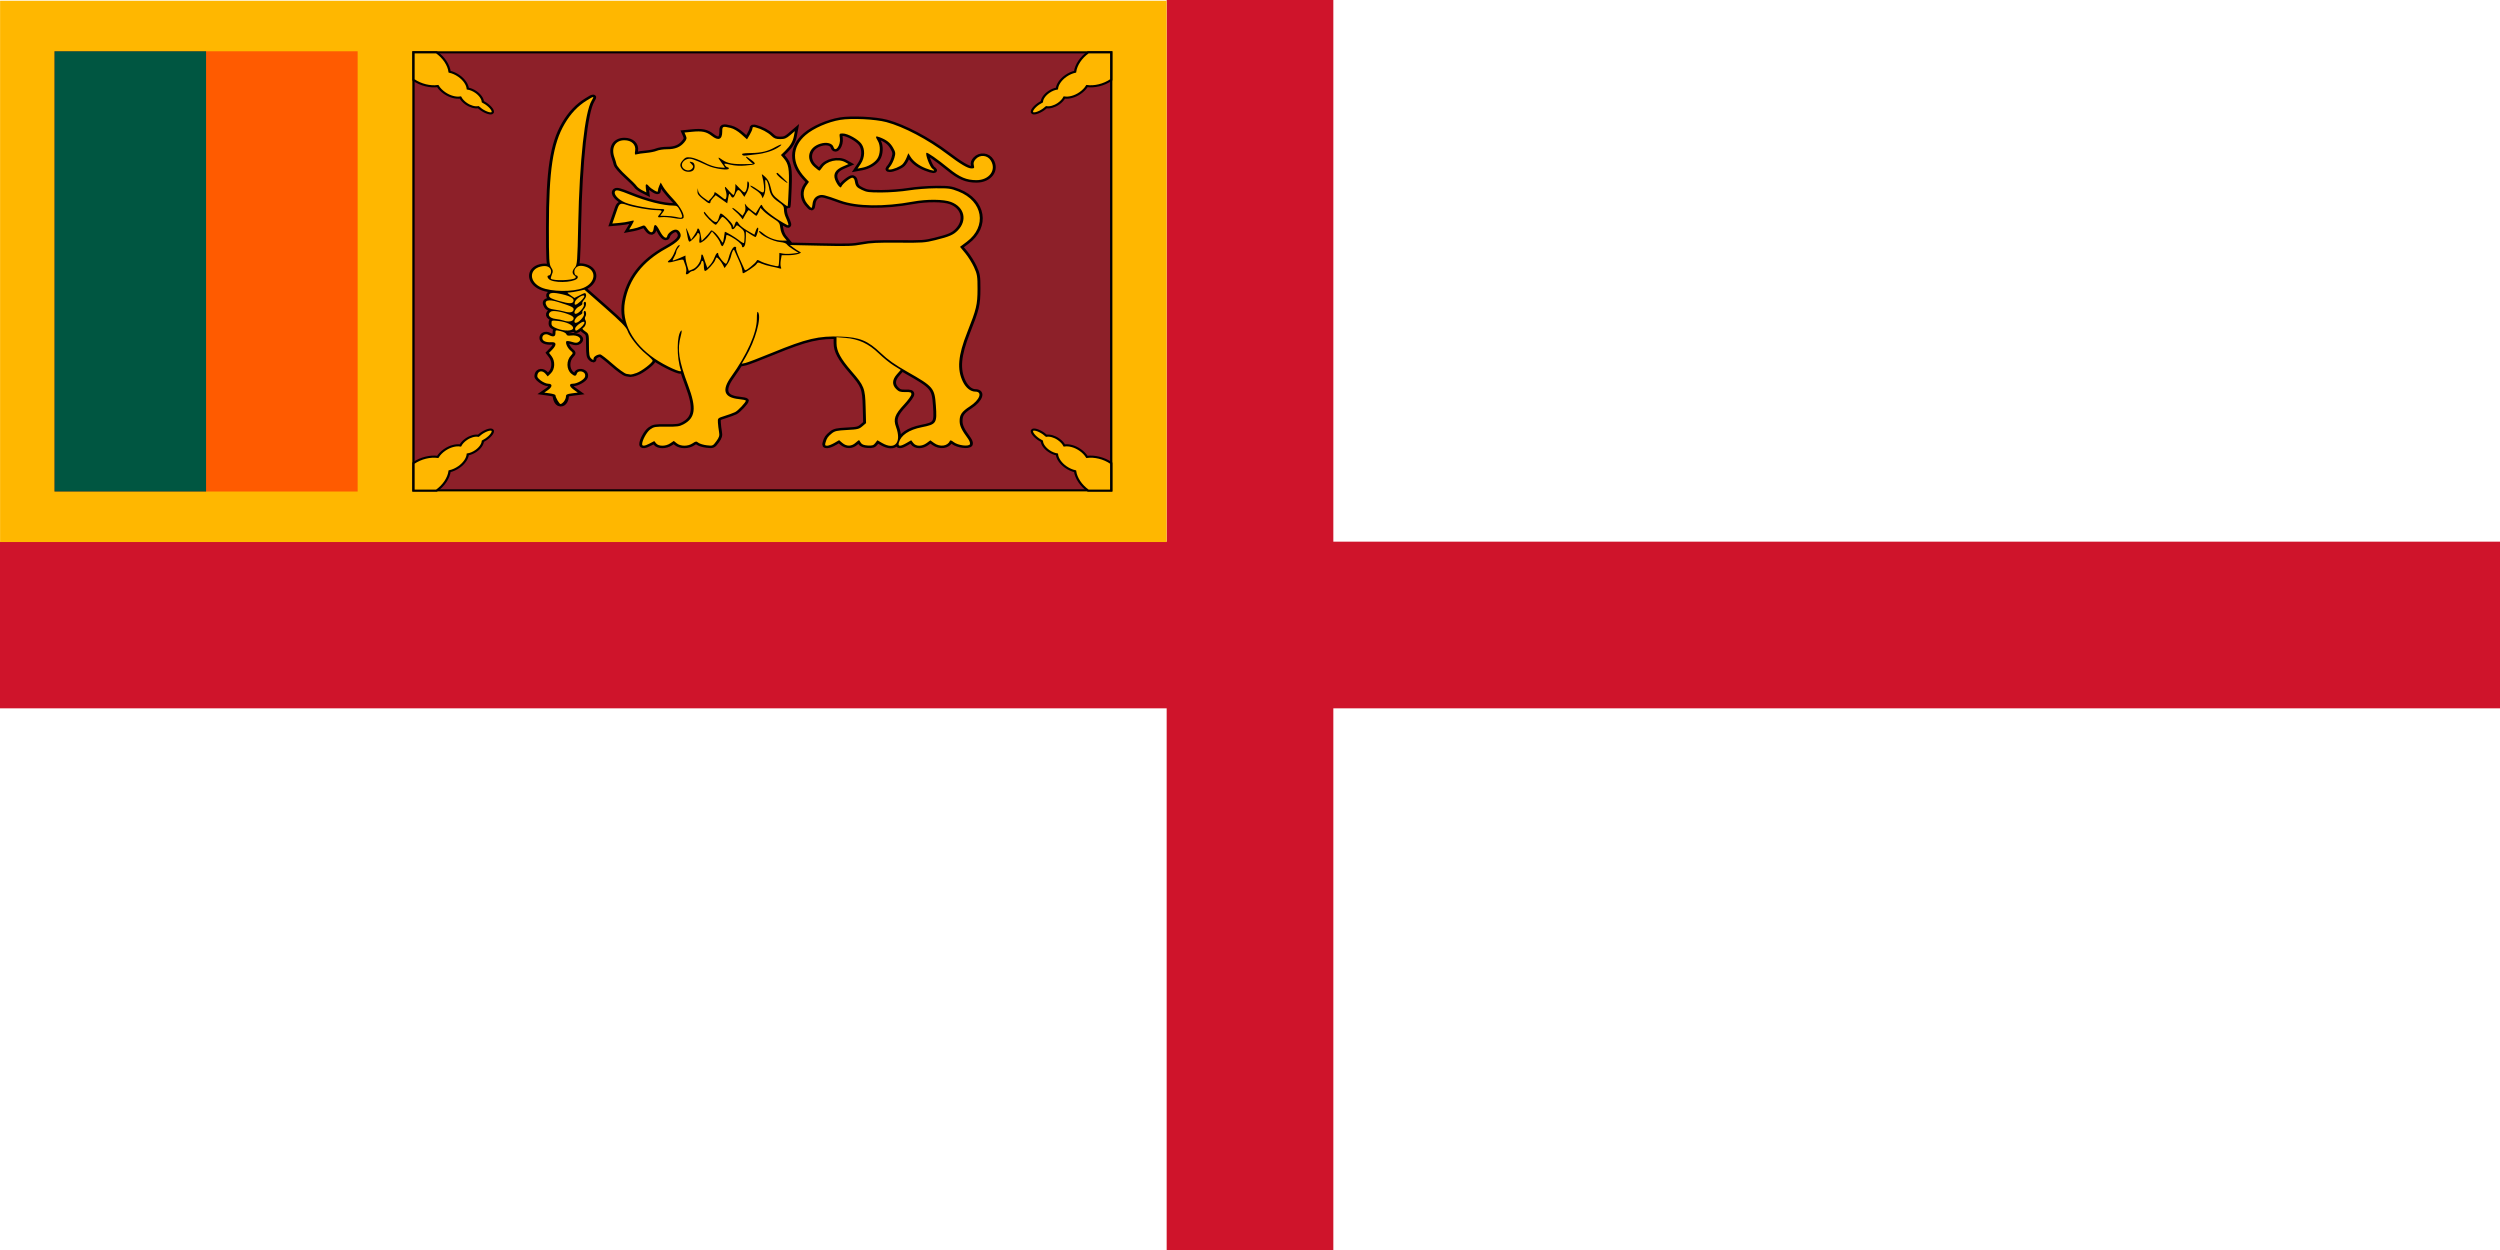
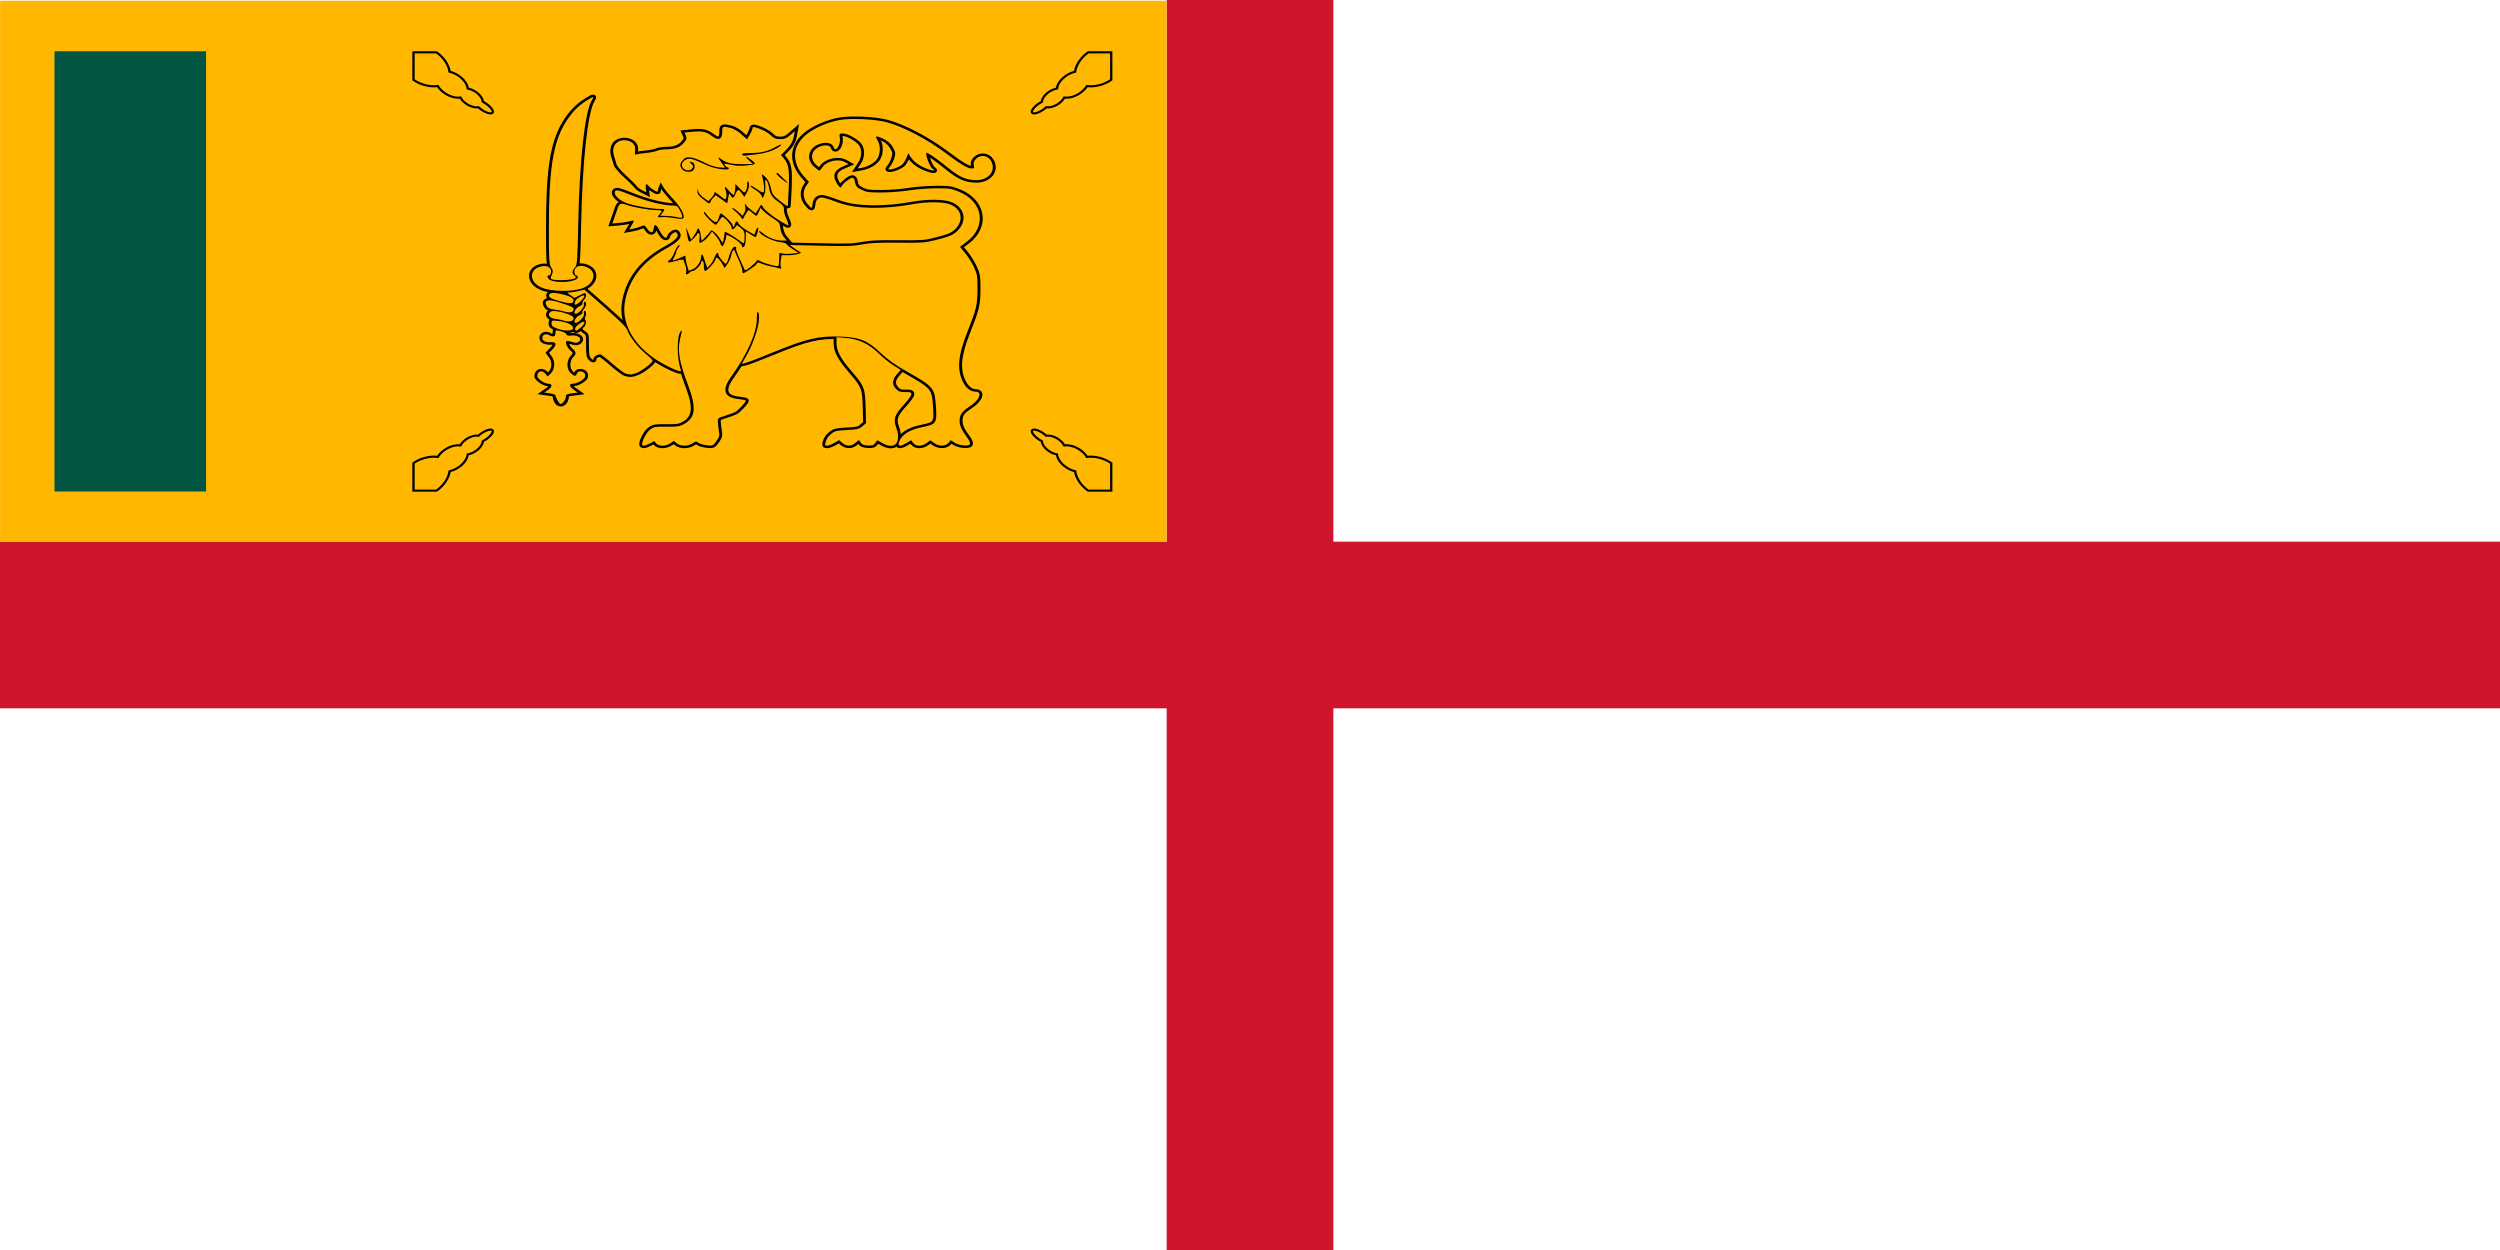
<svg xmlns="http://www.w3.org/2000/svg" height="600" viewBox="-420 -195 840 390" width="1200">
  <g transform="translate(1.1892986e-6,1)">
    <path d="M -420,-211 H 420 V 209 H -420 Z" fill="#fff" />
    <path d="M -420,-1 H 420 M 2.3785972e-6,-211 v 420" stroke="#cf142b" stroke-width="56" />
    <g transform="matrix(0.387,0,0,0.36,-531.273,13.874) matrix(0.844,0,0,0.842,287.597,-539.75)" fill="#ffb700">
      <path d="M 0,0 H 1200 V 600 H 0 Z" transform="translate(0,-100)" />
      <g transform="matrix(0.945,0,0,0.976,8.727,-92.8)">
-         <path d="M 50,50 H 380 V 550 H 50 Z" fill="#ff5b00" />
        <path d="M 50,50 H 215 V 550 H 50 Z" fill="#005641" />
      </g>
-       <path d="M 402.686,-65.367 H 1127.692 V 434.641 H 402.686 Z" transform="matrix(0.99,0,0,0.971,26.604,20.659)" fill="#8d2029" stroke="#000" stroke-width="2.402" />
      <g transform="matrix(1.188,0,0,1.166,-0.43,-91.396)" stroke="#000" stroke-width="2.001">
        <path d="m 426.768,400.914 c 1.161,1.537 -1.335,5.4 -5.572,8.624 -0.937,0.713 -1.879,1.326 -2.793,1.845 -0.239,2.954 -2.434,6.516 -6.009,9.237 -2.302,1.752 -4.79,2.854 -7.04,3.269 -0.432,4.03 -3.231,8.632 -7.779,12.093 -2.562,1.949 -5.321,3.262 -7.953,3.919 -0.832,6.416 -4.984,13.534 -11.33,18.434 h -19.96 v -26.154 c 6.381,-4.878 14.625,-6.876 21.022,-5.916 1.342,-2.36 3.34,-4.666 5.895,-6.61 4.548,-3.461 9.714,-4.928 13.695,-4.257 1.006,-2.062 2.74,-4.164 5.042,-5.916 3.575,-2.721 7.585,-3.88 10.482,-3.312 0.745,-0.743 1.588,-1.489 2.525,-2.201 4.237,-3.224 8.615,-4.593 9.776,-3.055 z" />
        <path d="m 894.066,400.914 c -1.161,1.537 1.335,5.4 5.572,8.624 0.937,0.713 1.879,1.326 2.793,1.845 0.239,2.954 2.434,6.516 6.009,9.237 2.302,1.752 4.79,2.854 7.04,3.269 0.432,4.03 3.231,8.632 7.779,12.093 2.562,1.949 5.321,3.262 7.953,3.919 0.832,6.416 4.984,13.534 11.33,18.434 h 19.96 v -26.154 c -6.381,-4.878 -14.625,-6.876 -21.022,-5.916 -1.342,-2.36 -3.34,-4.666 -5.895,-6.61 -4.548,-3.461 -9.714,-4.928 -13.695,-4.257 -1.006,-2.062 -2.74,-4.164 -5.042,-5.916 -3.575,-2.721 -7.585,-3.88 -10.482,-3.312 -0.745,-0.743 -1.588,-1.489 -2.525,-2.201 -4.237,-3.224 -8.615,-4.593 -9.776,-3.055 z" />
        <path d="m 894.066,99.086 c -1.161,-1.537 1.335,-5.4 5.572,-8.624 0.937,-0.713 1.879,-1.326 2.793,-1.845 0.239,-2.954 2.434,-6.516 6.009,-9.237 2.302,-1.752 4.79,-2.854 7.04,-3.269 0.432,-4.03 3.231,-8.632 7.779,-12.093 2.562,-1.949 5.321,-3.262 7.953,-3.919 0.832,-6.416 4.984,-13.534 11.33,-18.434 h 19.96 v 26.154 c -6.381,4.878 -14.625,6.876 -21.022,5.916 -1.342,2.36 -3.34,4.666 -5.895,6.61 -4.548,3.461 -9.714,4.928 -13.695,4.257 -1.006,2.062 -2.74,4.164 -5.042,5.916 -3.575,2.721 -7.585,3.88 -10.482,3.312 -0.745,0.743 -1.588,1.489 -2.525,2.201 -4.237,3.224 -8.615,4.593 -9.776,3.055 z" />
        <path d="m 426.768,99.086 c 1.161,-1.537 -1.335,-5.4 -5.572,-8.624 -0.937,-0.713 -1.879,-1.326 -2.793,-1.845 -0.239,-2.954 -2.434,-6.516 -6.009,-9.237 -2.302,-1.752 -4.79,-2.854 -7.04,-3.269 -0.432,-4.03 -3.231,-8.632 -7.779,-12.093 -2.562,-1.949 -5.321,-3.262 -7.953,-3.919 -0.832,-6.416 -4.984,-13.534 -11.33,-18.434 h -19.96 v 26.154 c 6.381,4.878 14.625,6.876 21.022,5.916 1.342,2.36 3.34,4.666 5.895,6.61 4.548,3.461 9.714,4.928 13.695,4.257 1.006,2.062 2.74,4.164 5.042,5.916 3.575,2.721 7.585,3.88 10.482,3.312 0.745,0.743 1.588,1.489 2.525,2.201 4.237,3.224 8.615,4.593 9.776,3.055 z" />
      </g>
      <g transform="matrix(1.171,0,0,1.083,-143.848,-16.529)">
        <path transform="translate(0,-100)" d="m 693.64,475.987 3.884,-2.368 1.662,2.372 c 2.214,3.161 8.339,3.125 12.404,-0.073 l 3.108,-2.445 2.602,2.445 c 3.422,3.215 9.812,3.219 13.892,0.012 2.857,-2.247 3.255,-2.292 5.144,-0.583 1.126,1.019 4.428,2.179 7.339,2.578 5.242,0.718 5.321,0.679 8.388,-4.179 2.568,-4.069 2.97,-5.715 2.357,-9.661 -0.406,-2.616 -0.844,-6.827 -0.973,-9.357 -0.233,-4.581 -0.208,-4.61 6.112,-6.933 3.49,-1.283 7.53,-3.004 8.978,-3.825 2.524,-1.43 9.483,-10.066 9.483,-11.768 0,-0.451 -2.719,-1.142 -6.041,-1.535 -13.216,-1.565 -15.454,-9.059 -6.863,-22.978 14.011,-22.7 22.466,-44.806 22.523,-58.889 0.025,-6.295 0.365,-8.408 1.131,-7.039 3.131,5.594 -2.478,29.049 -10.973,45.893 l -3.421,6.782 3.264,-0.793 c 1.795,-0.436 12.35,-5.139 23.455,-10.449 30.397,-14.537 40.837,-17.385 60.509,-16.511 16.481,0.733 23.499,4.133 35.136,17.02 6.164,6.827 12.103,11.712 22.966,18.892 23.144,15.297 24.109,16.622 25.209,34.611 1.115,18.226 0.56,19.215 -12.496,22.261 -11.159,2.603 -18.155,8.096 -20.031,15.727 -1.002,4.075 1.107,4.193 6.733,0.375 l 4.123,-2.798 1.833,2.798 c 2.41,3.679 7.533,3.693 11.788,0.034 l 3.214,-2.764 3.285,2.764 c 5.104,4.295 11.892,3.253 13.808,-2.119 0.368,-1.033 1.351,-0.702 3.341,1.125 3.729,3.422 13.288,4.89 14.321,2.199 0.394,-1.027 -0.354,-3.562 -1.663,-5.634 -5.562,-8.806 -7.301,-13.005 -7.374,-17.798 -0.1,-6.667 1.783,-9.884 8.965,-15.306 8.724,-6.587 11.42,-15.084 4.785,-15.084 -4.096,0 -8.226,-3.823 -10.859,-10.053 -5.353,-12.665 -4.304,-26.862 3.73,-50.482 8.161,-23.991 9.066,-28.414 9.099,-44.459 0.027,-12.973 -0.283,-15.217 -3.078,-22.329 -1.709,-4.349 -5.177,-10.824 -7.706,-14.389 l -4.599,-6.483 5.904,-5.165 c 18.029,-15.771 14.341,-41.582 -7.362,-51.527 -6.639,-3.042 -8.298,-3.311 -19.934,-3.228 -6.98,0.05 -17.624,1.019 -23.653,2.155 -6.147,1.158 -16.551,2.089 -23.688,2.119 -11.338,0.048 -13.262,-0.247 -17.632,-2.703 -4.556,-2.561 -5.337,-3.776 -6.229,-9.695 -0.183,-1.217 -0.989,-2.43 -1.79,-2.697 -1.55,-0.516 -8.706,6.042 -9.763,8.947 -0.522,1.433 -0.947,1.334 -2.478,-0.577 -1.016,-1.269 -2.435,-4.185 -3.154,-6.481 -1.806,-5.772 0.412,-10.099 6.837,-13.342 l 4.985,-2.516 -2.94,-1.926 c -6.066,-3.975 -16.381,-1.256 -20.111,5.302 -1.055,1.855 -2.206,3.376 -2.558,3.38 -0.351,0.002 -2.357,-1.765 -4.457,-3.932 -7.832,-8.081 -5.138,-20.037 5.338,-23.687 5.586,-1.946 10.53,-0.462 11.558,3.472 1.57,6.005 6.452,-1.888 5.576,-9.017 -0.582,-4.739 -0.495,-4.904 2.611,-4.904 4.319,0 13.512,5.985 16.355,10.649 3.302,5.417 3.062,13.946 -0.572,20.303 l -2.854,4.992 3.733,-0.789 c 5.474,-1.157 10.792,-4.747 13.482,-9.1 2.844,-4.602 3.15,-13.562 0.628,-18.398 -2.444,-4.686 -2.164,-5.43 1.449,-3.847 6.145,2.693 9.431,5.664 11.895,10.754 2.219,4.584 2.343,5.724 1.142,10.495 -0.741,2.944 -2.391,6.817 -3.665,8.607 -1.985,2.787 -2.052,3.255 -0.471,3.255 2.945,0 9.094,-2.943 11.278,-5.398 1.103,-1.24 2.712,-4.294 3.575,-6.786 l 1.569,-4.531 1.803,3.454 c 2.549,4.884 7.505,9.279 13.546,12.014 6.498,2.941 9.204,3.107 5.806,0.356 -2.292,-1.856 -6.514,-14.938 -5.234,-16.218 0.753,-0.753 9.576,6.415 19.649,15.964 9.529,9.033 15.517,11.991 24.269,11.991 11.18,7e-5 17.69,-10.276 12.665,-19.993 -2.93,-5.665 -9.456,-6.452 -13.272,-1.6 -1.755,2.231 -2.237,4.006 -1.723,6.346 0.63,2.867 0.384,3.249 -2.09,3.249 -3.25,0 -9.656,-4.39 -21.033,-14.415 -17.349,-15.286 -38.429,-28.243 -53.651,-32.976 -9.768,-3.037 -30.635,-4.223 -40.565,-2.304 -10.747,2.076 -23.459,8.571 -30.385,15.523 -12.271,12.319 -12.466,28.712 -0.518,43.64 l 3.422,4.276 -2.317,3.8 c -3.371,5.529 -3.082,12.969 0.716,18.449 1.673,2.414 3.36,4.388 3.75,4.386 0.39,-10e-4 0.817,-1.553 0.949,-3.449 0.335,-4.795 2.284,-8.008 5.63,-9.279 3.013,-1.146 4.961,-0.604 18.757,5.21 14.513,6.117 38.382,6.537 63.762,1.123 12.442,-2.654 27.113,-2.498 33.568,0.357 11.832,5.234 14.574,18.851 5.877,29.186 -3.765,4.474 -7.396,6.297 -19.587,9.829 -9.277,2.688 -11.474,2.867 -32.56,2.645 -18.014,-0.19 -24.489,0.175 -31.842,1.797 -7.983,1.76 -12.893,1.938 -36.344,1.314 l -27.114,-0.721 3.007,2.629 c 1.654,1.446 3.99,3.225 5.192,3.953 2.045,1.239 1.977,1.406 -1.063,2.596 -1.786,0.699 -5.751,1.272 -8.811,1.272 h -5.563 l -0.749,4.992 c -0.412,2.745 -0.381,5.951 0.069,7.123 0.663,1.729 0.416,1.977 -1.309,1.315 -1.17,-0.449 -4.428,-1.332 -7.241,-1.962 -2.812,-0.63 -6.598,-1.914 -8.413,-2.852 -3.052,-1.578 -3.391,-1.536 -4.515,0.565 -1.004,1.876 -10.427,9.281 -11.809,9.281 -0.223,0 -0.511,-1.428 -0.64,-3.173 -0.129,-1.745 -1.488,-6.288 -3.021,-10.096 -1.533,-3.807 -3.133,-7.961 -3.556,-9.23 -0.639,-1.915 -0.928,-2.013 -1.698,-0.577 -0.511,0.952 -1.256,3.548 -1.656,5.769 -0.4,2.221 -1.82,5.829 -3.155,8.018 l -2.427,3.98 -1.548,-3.403 c -1.662,-3.653 -4.421,-7.441 -5.42,-7.441 -0.337,0 -0.911,1.168 -1.276,2.596 -0.761,2.982 -7.304,11.249 -8.901,11.249 -0.588,0 -1.07,-2.336 -1.07,-5.192 0,-2.856 -0.519,-5.192 -1.154,-5.192 -0.635,0 -1.154,0.739 -1.154,1.642 0,2.195 -5.587,8.742 -7.461,8.742 -0.818,0 -2.133,0.779 -2.923,1.731 -2.06,2.482 -3.745,2.134 -2.879,-0.595 0.406,-1.279 0.142,-4.265 -0.587,-6.634 -0.729,-2.37 -1.504,-4.892 -1.722,-5.605 -0.275,-0.898 -2.277,-0.66 -6.515,0.775 -6.848,2.318 -9.143,1.908 -5.621,-1.004 1.287,-1.065 3.245,-4.752 4.351,-8.195 1.106,-3.443 2.738,-6.497 3.626,-6.788 1.244,-0.407 1.178,0.096 -0.288,2.189 -1.047,1.495 -1.907,3.511 -1.911,4.481 0,0.969 -0.792,3.267 -1.751,5.107 -0.959,1.84 -1.562,3.526 -1.34,3.749 0.222,0.222 2.828,-0.823 5.79,-2.322 l 5.385,-2.726 0.022,2.439 c 0.013,1.341 0.661,4.881 1.442,7.864 l 1.42,5.425 3.666,-1.779 c 3.747,-1.818 7.295,-8.3 7.295,-13.326 0,-2.484 1.348,-2.103 1.9,0.537 0.162,0.775 1.008,3.683 1.88,6.463 l 1.586,5.054 2.51,-3.191 c 1.381,-1.755 3.111,-5.197 3.846,-7.65 1.276,-4.257 3.278,-6.088 3.278,-2.996 0,2.228 5.758,10.218 6.869,9.531 0.537,-0.332 1.606,-3.331 2.376,-6.664 1.601,-6.932 4.184,-11.647 5.825,-10.633 0.617,0.381 0.857,1.121 0.534,1.645 -0.323,0.523 1.003,5.03 2.947,10.016 1.944,4.986 3.897,10.005 4.339,11.155 0.71,1.847 1.352,1.579 5.52,-2.308 2.594,-2.419 4.948,-5.126 5.231,-6.017 0.429,-1.346 1.007,-1.297 3.433,0.292 3.392,2.222 14.795,5.803 15.676,4.922 0.33,-0.33 0.668,-3.492 0.752,-7.027 l 0.152,-6.428 3.279,0.718 c 1.804,0.395 5.596,0.371 8.427,-0.054 l 5.148,-0.772 -4.588,-3.324 c -2.524,-1.828 -5.075,-4.194 -5.67,-5.257 -0.634,-1.133 -2.88,-2.095 -5.424,-2.323 -6.874,-0.617 -19.057,-7.832 -19.057,-11.286 0,-0.648 1.687,0.454 3.75,2.45 4.575,4.428 10.931,7.207 16.483,7.207 h 4.154 l -2.57,-3.609 c -1.476,-2.073 -2.8,-6.005 -3.111,-9.24 -0.495,-5.157 -1.011,-5.977 -6.11,-9.72 -3.063,-2.248 -6.857,-5.619 -8.431,-7.489 l -2.862,-3.401 -1.46,4.038 c -0.803,2.221 -1.785,4.038 -2.181,4.038 -0.396,0 -1.94,-1.298 -3.431,-2.884 -1.49,-1.586 -3.009,-2.878 -3.374,-2.871 -0.365,0.007 -1.686,2.144 -2.934,4.749 l -2.27,4.735 -1.754,-2.73 c -0.965,-1.501 -3.243,-4.157 -5.063,-5.902 -1.82,-1.745 -2.778,-3.173 -2.127,-3.173 0.65,0 2.897,1.818 4.993,4.04 l 3.81,4.04 1.551,-2.96 c 0.92,-1.756 1.265,-4.454 0.848,-6.636 -0.608,-3.18 -0.522,-3.364 0.632,-1.369 0.734,1.269 2.963,3.702 4.954,5.407 l 3.619,3.1 2.497,-4.83 c 2.485,-4.807 2.503,-4.816 3.634,-1.946 1.512,3.839 12.456,13.312 21.774,18.846 1.436,0.853 0.831,-2.08 -1.822,-8.826 -0.702,-1.786 -1.277,-5.007 -1.277,-7.157 0,-3.189 -0.871,-4.609 -4.734,-7.713 -5.577,-4.481 -7.381,-7.668 -8.432,-14.898 -0.426,-2.929 -1.402,-6.186 -2.169,-7.238 -1.138,-1.561 -1.326,-0.688 -1.022,4.748 0.205,3.664 -0.246,8.219 -1.003,10.123 l -1.376,3.461 -1.064,-2.884 c -0.585,-1.586 -3.172,-4.345 -5.75,-6.131 -2.578,-1.786 -4.387,-3.546 -4.02,-3.913 0.366,-0.366 3.018,1.261 5.893,3.616 4.379,3.588 5.344,3.977 5.95,2.396 0.713,-1.857 -10e-4,-9.937 -1.378,-15.583 -0.687,-2.819 -0.627,-2.804 2.667,0.673 2.429,2.565 3.773,5.624 4.813,10.961 1.322,6.78 1.989,7.909 7.927,13.414 3.566,3.306 6.669,5.825 6.896,5.598 0.227,-0.227 0.677,-8.778 1,-19.003 0.62,-19.608 -0.081,-24.273 -4.553,-30.331 l -2.298,-3.113 3.612,-4.114 c 4.712,-5.367 6.876,-9.669 7.814,-15.538 l 0.763,-4.774 -4.076,4.076 c -3.338,3.338 -4.932,4.076 -8.798,4.076 -3.828,0 -5.324,-0.677 -7.903,-3.58 -3.095,-3.483 -8.58,-6.834 -13.854,-8.464 -1.948,-0.602 -2.596,-0.34 -2.596,1.052 0,1.02 -1.076,3.964 -2.392,6.542 l -2.392,4.688 -5.011,-5.23 c -3.074,-3.208 -6.721,-5.705 -9.435,-6.458 -6.933,-1.925 -7.308,-1.734 -7.308,3.72 0,8.273 -3.345,9.814 -9.365,4.315 -4.589,-4.192 -8.396,-5.103 -17.099,-4.093 l -6.721,0.78 1.209,3.204 c 1.01,2.676 0.782,3.803 -1.382,6.843 -3.51,4.93 -8.075,7.065 -15.101,7.065 -3.236,0 -7.286,0.707 -8.999,1.571 -1.714,0.864 -5.971,1.86 -9.461,2.213 -3.49,0.353 -7.21,0.982 -8.267,1.399 -1.653,0.652 -1.835,0.115 -1.302,-3.856 0.815,-6.076 -3.205,-10.557 -9.469,-10.557 -8.127,0 -11.876,7.676 -8.693,17.802 0.613,1.949 1.414,5.022 1.781,6.83 0.381,1.875 4.042,6.852 8.526,11.589 4.322,4.566 8.407,9.318 9.078,10.559 0.671,1.241 2.887,3.233 4.926,4.426 l 3.707,2.169 -0.489,-4.188 c -0.537,-4.603 0.412,-5.325 2.732,-2.077 0.829,1.161 2.935,3.038 4.681,4.171 2.749,1.784 3.173,1.821 3.173,0.271 0,-0.984 0.56,-3.25 1.245,-5.036 l 1.245,-3.248 2.161,4.419 c 1.188,2.431 5.053,7.955 8.588,12.276 6.859,8.384 11.039,17.754 8.882,19.911 -0.875,0.875 -3.24,0.807 -8.142,-0.233 -3.8,-0.806 -8.5,-1.233 -10.444,-0.947 -3.971,0.583 -4.284,0.042 -1.842,-3.188 2.578,-3.408 2.168,-3.97 -2.896,-3.97 -5.859,0 -20.405,-2.966 -25.988,-5.299 -5.429,-2.269 -6.682,-1.704 -8.28,3.734 -0.719,2.447 -2.036,6.881 -2.926,9.854 l -1.619,5.404 5.874,-0.597 c 3.231,-0.329 7.386,-1.075 9.234,-1.66 1.848,-0.584 3.528,-0.895 3.732,-0.69 0.205,0.205 -0.619,2.317 -1.83,4.693 l -2.203,4.32 3.662,-0.788 c 2.014,-0.434 5.045,-1.494 6.735,-2.358 2.94,-1.502 3.176,-1.393 5.495,2.538 2.852,4.834 5.133,4.635 5.639,-0.491 0.523,-5.299 2.174,-4.515 5.28,2.507 2.986,6.752 6.093,9.136 6.69,5.134 0.198,-1.329 1.807,-3.492 3.575,-4.808 3.576,-2.66 6.271,-1.862 7.816,2.315 1.599,4.324 -1.968,8.78 -12.344,15.421 -20.784,13.303 -32.866,31.497 -36.315,54.687 -3.111,20.917 6.605,42.531 26.098,58.056 9.328,7.429 24.146,15.27 23.205,12.278 -3.999,-12.706 -3.867,-36.949 0.223,-41.04 0.614,-0.614 0.403,1.916 -0.469,5.622 -3.248,13.804 -1.837,24.803 6.488,50.581 7.53,23.315 6.487,33.28 -4.169,39.866 -3.423,2.115 -5.626,2.464 -14.829,2.346 -9.985,-0.128 -11.073,0.084 -14.279,2.781 -3.108,2.615 -7.138,11.201 -7.138,15.209 0,2.171 2.283,1.883 6.769,-0.851 z m 80.919,-202.204 c 0,-1.693 -4.708,-6.28 -9.478,-9.236 -3.746,-2.321 -4.365,-2.392 -4.374,-0.499 -0.013,2.874 -2.433,10.096 -3.384,10.096 -0.536,0 -1.329,-1.411 -1.762,-3.136 -0.433,-1.725 -2.249,-5.124 -4.036,-7.554 l -3.249,-4.418 -2.53,4.093 c -2.358,3.816 -6.443,7.553 -8.256,7.553 -0.433,0 -0.518,-2.01 -0.188,-4.466 0.358,-2.668 0.082,-4.785 -0.687,-5.26 -0.707,-0.437 -1.286,-0.285 -1.286,0.339 0,1.438 -5.673,8.233 -6.873,8.233 -0.495,0 -1.187,-1.947 -1.539,-4.327 -0.352,-2.38 -0.949,-6.144 -1.328,-8.365 -0.379,-2.221 0.429,-0.715 1.795,3.347 l 2.484,7.385 2.724,-4.501 c 1.498,-2.475 2.727,-5.18 2.73,-6.011 0,-0.831 0.51,-1.199 1.126,-0.818 0.616,0.381 1.474,3.356 1.906,6.612 l 0.785,5.92 2.998,-3.471 c 1.649,-1.909 3.581,-4.464 4.294,-5.679 1.271,-2.167 1.343,-2.165 3.873,0.099 1.417,1.269 3.596,4.305 4.842,6.746 1.246,2.441 2.432,4.258 2.636,4.038 0.204,-0.22 0.66,-2.737 1.015,-5.592 0.354,-2.856 0.67,-5.298 0.703,-5.427 0.176,-0.708 9.03,5.369 12.306,8.446 2.106,1.978 4.105,3.319 4.444,2.981 0.339,-0.338 0.615,-3.256 0.615,-6.484 0,-5.002 -0.502,-6.343 -3.4,-9.077 -3.332,-3.144 -3.425,-3.162 -4.656,-0.862 -1.598,2.985 -3.482,3.028 -3.482,0.08 0,-2.152 -6.296,-10.424 -7.934,-10.424 -0.425,0 -1.751,1.817 -2.947,4.038 -1.196,2.221 -2.482,4.036 -2.858,4.034 -1.615,-0.011 -10.49,-10.459 -10.486,-12.345 0,-1.5 0.598,-1.117 2.154,1.389 1.182,1.904 3.544,4.746 5.248,6.316 3.451,3.179 4.705,2.406 6.037,-3.72 0.379,-1.745 1.039,-3.173 1.465,-3.173 1.475,0 9.202,8.665 10.288,11.538 l 1.091,2.884 0.826,-3.173 c 1.01,-3.88 2.125,-4.024 3.738,-0.484 0.674,1.479 4.002,4.554 7.396,6.833 l 6.171,4.144 1.238,-4.168 c 0.681,-2.292 1.584,-3.61 2.005,-2.927 0.629,1.018 -0.975,7.924 -2.186,9.41 -0.181,0.223 -2.181,-1.007 -4.444,-2.733 l -4.114,-3.138 -0.016,5.617 c -0.012,3.09 -0.329,6.786 -0.712,8.213 -0.748,2.792 -2.734,3.577 -2.734,1.081 z m -30.771,-44.787 c -7.334,-6.466 -8.448,-7.945 -8.285,-11.01 l 0.173,-3.262 0.478,3.15 c 0.279,1.84 2.233,4.596 4.694,6.625 l 4.216,3.475 2.591,-3.164 c 1.425,-1.74 2.61,-3.813 2.632,-4.606 0.06,-2.068 0.411,-1.895 5.377,2.655 4.412,4.042 4.481,4.061 5.137,1.442 0.366,-1.46 0.236,-4.209 -0.288,-6.108 -1.442,-5.221 -1.159,-6.009 1.025,-2.86 1.088,1.569 2.838,3.787 3.889,4.929 1.829,1.988 1.94,1.963 2.621,-0.577 0.391,-1.459 0.718,-4.13 0.726,-5.935 l 0.016,-3.282 3.978,4.761 c 3.716,4.447 4.058,4.612 5.192,2.493 0.668,-1.248 1.222,-4.25 1.232,-6.671 0.013,-3.128 0.325,-3.917 1.078,-2.726 1.258,1.989 0.385,7.404 -1.939,12.019 l -1.667,3.312 -2.189,-3.6 c -2.799,-4.603 -3.731,-4.529 -5.527,0.438 -1.698,4.694 -2.801,5.052 -4.455,1.442 -1.07,-2.336 -1.274,-2.05 -2.034,2.858 l -0.844,5.454 -5.06,-4.146 -5.06,-4.146 -2.275,2.731 c -1.251,1.502 -2.292,3.38 -2.313,4.173 -0.046,1.719 -1.263,1.773 -3.118,0.138 z m 65.242,-24.081 c -2.67,-2.54 -4.509,-4.962 -4.087,-5.384 0.422,-0.422 0.897,-0.543 1.055,-0.269 0.159,0.274 2.341,2.697 4.849,5.384 5.776,6.187 4.588,6.363 -1.818,0.269 z m -86.904,-9.485 c -2.428,-3.467 -2.261,-5.764 0.695,-9.522 2.136,-2.716 3.112,-3.084 6.842,-2.584 2.393,0.321 7.541,2.553 11.442,4.96 4.504,2.78 9.164,4.643 12.772,5.106 3.125,0.401 5.681,0.552 5.681,0.336 0,-0.216 -1.298,-2.449 -2.884,-4.962 -3.767,-5.968 -3.638,-6.608 0.611,-3.033 4.362,3.67 9.579,4.744 21.238,4.37 l 5.696,-0.183 -3.305,-3.449 c -4.622,-4.824 -3.199,-5.256 1.905,-0.579 4.787,4.387 4.487,4.696 -5.588,5.757 -4.281,0.451 -8.885,0.124 -12.712,-0.904 -5.725,-1.537 -5.948,-1.514 -4.863,0.512 0.625,1.168 1.637,2.124 2.25,2.124 0.612,0 1.113,0.592 1.113,1.315 0,2.224 -12.366,0.268 -18.275,-2.891 -13.5,-7.217 -15.199,-7.842 -18.412,-6.773 -1.788,0.595 -3.578,2.336 -4.194,4.081 -2.057,5.821 5.761,10.346 8.986,5.2 0.935,-1.491 0.716,-2.512 -0.926,-4.327 -2.25,-2.486 -2.039,-2.84 0.998,-1.675 2.156,0.827 2.446,6.293 0.441,8.299 -2.295,2.295 -7.532,1.645 -9.511,-1.18 z m 53.18,-14.379 c -1.688,-1.688 -0.365,-2.102 7.204,-2.251 9.363,-0.184 15.049,-1.832 21.758,-6.304 5.376,-3.583 6.833,-2.878 1.731,0.837 -4.655,3.389 -11.915,5.995 -18.924,6.792 -3.394,0.386 -7.262,0.92 -8.596,1.188 -1.334,0.267 -2.761,0.149 -3.173,-0.262 z m 80.422,294.47 4.189,-2.842 2.843,2.842 c 3.724,3.724 8.087,3.641 11.667,-0.223 1.562,-1.686 2.966,-2.854 3.118,-2.596 0.152,0.258 0.849,1.508 1.548,2.777 0.885,1.607 2.705,2.414 5.99,2.659 3.958,0.295 5.02,-0.11 6.593,-2.51 l 1.875,-2.861 4.123,2.798 c 11.289,7.661 17.303,-0.376 12.258,-16.381 -2.565,-8.138 -1.155,-12.712 7.113,-23.07 3.486,-4.368 6.342,-9.029 6.345,-10.359 0,-2.121 -0.645,-2.405 -5.285,-2.308 -4.44,0.093 -5.739,-0.41 -8.076,-3.127 -3.801,-4.419 -3.576,-9.479 0.674,-15.094 l 3.395,-4.486 -6.023,-4.316 c -3.313,-2.374 -9.286,-7.99 -13.275,-12.48 -8.958,-10.085 -17.766,-14.867 -29.381,-15.952 l -7.788,-0.727 0.012,6.224 c 0.015,8.013 3.576,15.721 13.298,28.778 11.053,14.845 11.825,17.143 12.273,36.547 l 0.378,16.41 -3.198,3.204 c -2.89,2.895 -4.193,3.265 -13.519,3.833 -8.878,0.541 -10.744,1.024 -13.349,3.461 -3.46,3.237 -4.495,4.997 -5.563,9.467 -0.623,2.605 -0.37,3.173 1.41,3.173 1.193,0 4.053,-1.279 6.357,-2.843 z M 619.952,428.049 c 0,-2.075 0.878,-2.628 5.196,-3.276 l 5.196,-0.779 -3.465,-2.916 c -4.117,-3.464 -4.498,-6.17 -0.869,-6.176 3.614,0 9.734,-3.963 10.665,-6.894 0.432,-1.363 0.161,-3.183 -0.615,-4.118 -2.026,-2.441 -5.835,-2.073 -6.542,0.632 -0.76,2.908 -2.034,2.916 -4.92,0.029 -4.342,-4.342 -4.44,-13.33 -0.201,-18.564 1.997,-2.467 1.98,-2.628 -0.567,-5.175 -2.739,-2.739 -4.696,-8.161 -3.409,-9.448 0.409,-0.409 2.574,-0.083 4.81,0.726 3.177,1.149 4.431,1.166 5.74,0.08 3.965,-3.29 -0.331,-7.521 -6.689,-6.588 -2.559,0.376 -3.616,0 -3.983,-1.401 -0.278,-1.063 -2.516,-2.451 -5.038,-3.124 -4.506,-1.203 -4.538,-1.188 -4.538,2.09 0,3.592 -1.942,4.27 -5.632,1.965 -2.998,-1.872 -5.906,-0.419 -5.906,2.953 0,3.146 2.996,4.697 8.365,4.332 4.118,-0.28 4.271,2.953 0.36,7.601 l -2.813,3.343 2.228,3.38 c 3.3,5.006 3.022,13.32 -0.583,17.45 l -2.826,3.237 -1.854,-2.596 c -2.577,-3.608 -6.101,-3.366 -7.068,0.485 -0.633,2.522 -0.11,3.674 2.881,6.346 2.01,1.796 4.944,3.265 6.52,3.265 3.901,0 3.749,3.239 -0.307,6.512 l -3.173,2.56 4.904,0.803 c 2.697,0.442 4.904,1.273 4.904,1.847 0,2.201 1.128,8.885 4.491,9.046 2.989,0.143 4.673,-4.53 4.739,-7.624 z m 62.053,-24.158 c 4.455,-1.854 14.097,-10.475 14.097,-12.605 0,-0.67 -2.661,-3.76 -5.914,-6.868 -6.845,-6.54 -14.291,-17.553 -16.22,-23.992 -1.006,-3.358 -5.867,-9.105 -19.558,-23.126 l -18.22,-18.659 -5.251,1.404 c -2.888,0.772 -6.412,1.423 -7.831,1.446 -2.445,0.039 -2.401,0.187 0.85,2.844 l 3.429,2.802 4.808,-2.818 c 4.66,-2.731 4.826,-2.748 5.401,-0.55 0.337,1.287 -0.389,3.517 -1.678,5.155 -1.249,1.588 -1.961,3.389 -1.581,4.003 0.379,0.614 -0.821,1.897 -2.667,2.851 -3.421,1.769 -5.796,7.593 -3.096,7.593 2.429,0 7.785,-6.978 7.168,-9.338 -0.316,-1.209 -0.163,-2.452 0.34,-2.763 2.086,-1.289 1.956,4.189 -0.164,6.884 -1.249,1.588 -1.961,3.389 -1.581,4.003 0.379,0.614 -0.821,1.897 -2.667,2.851 -3.399,1.758 -5.798,7.593 -3.121,7.593 2.623,0 7.891,-6.668 7.239,-9.162 -0.341,-1.305 -0.209,-2.627 0.294,-2.938 1.405,-0.868 2.163,3.457 0.977,5.576 -0.635,1.135 -0.629,2.685 0.015,3.914 1.167,2.226 -0.016,6.502 -2.167,7.831 -0.922,0.57 -0.298,1.687 1.938,3.47 3.235,2.58 3.298,2.851 3.298,14.235 0,9.513 0.364,11.969 2.019,13.625 1.858,1.859 2.019,1.865 2.019,0.083 0,-1.947 3.236,-4.326 5.883,-4.326 0.781,0 5.66,4.366 10.841,9.701 5.213,5.368 10.668,9.936 12.213,10.227 1.535,0.289 3.198,0.596 3.694,0.683 0.496,0.086 2.833,-0.646 5.192,-1.628 z m -55.707,-46.032 c 0,-3.067 -5.991,-6.341 -13.157,-7.189 -5.786,-0.685 -5.88,-0.646 -5.88,2.405 0,2.526 0.91,3.52 4.904,5.356 6.417,2.95 14.134,2.638 14.134,-0.572 z m 6.571,-0.281 c 2.922,-2.8 4.307,-6.13 2.549,-6.13 -2.022,0 -7.389,5.085 -7.389,7.001 0,2.99 0.997,2.811 4.84,-0.871 z m -6.233,-9.066 c 0.248,-1.73 -0.766,-2.885 -3.804,-4.334 -6.554,-3.125 -14.39,-4.573 -16.277,-3.007 -3.476,2.885 -1.16,6.758 4.458,7.455 2.262,0.28 5.328,1.009 6.815,1.618 4.317,1.771 8.423,0.963 8.809,-1.732 z m 0,-9.268 c 0.353,-2.468 -1.142,-3.352 -13.346,-7.887 -9.111,-3.386 -13.144,-1.789 -10.232,4.051 1.014,2.034 2.717,2.964 6.535,3.567 2.84,0.449 6.721,1.327 8.624,1.951 5.086,1.667 8.024,1.08 8.419,-1.682 z m 6.117,-8.687 c 1.841,-1.971 3.348,-4.297 3.348,-5.168 0,-2.828 -7.272,2.175 -8.199,5.641 -1.112,4.157 0.691,3.982 4.851,-0.473 z m -6.112,-0.584 c 0.401,-2.812 -4.027,-5.351 -12.736,-7.303 -6.39,-1.432 -9.208,-0.62 -8.729,2.515 0.261,1.711 2.389,2.962 8.426,4.951 9.661,3.183 12.567,3.147 13.039,-0.164 z m 8.516,-13.089 c 11.16,-5.246 12.125,-18.473 1.602,-21.946 -4.369,-1.442 -7.158,-0.665 -8.831,2.46 -1.281,2.393 -0.424,6.743 1.328,6.743 0.592,0 1.076,0.805 1.076,1.79 0,4.593 -17.039,6.674 -24.026,2.934 -2.455,-1.314 -3.524,-4.724 -1.48,-4.724 1.527,0 2.582,-3.475 1.802,-5.933 -1.063,-3.349 -4.259,-4.509 -8.895,-3.229 -10.46,2.888 -10.167,15.867 0.484,21.374 8.733,4.516 27.877,4.791 36.942,0.53 z m -6.943,-10.164 c 0.646,-0.646 0.365,-1.639 -0.718,-2.539 -2.373,-1.969 -2.246,-4.897 0.356,-8.25 1.954,-2.518 2.198,-6.285 2.871,-44.288 1.159,-65.491 5.771,-114.753 11.851,-126.57 2.42,-4.705 2.081,-4.724 -4.173,-0.23 -8.056,5.788 -14.19,13.325 -19.625,24.114 -10.261,20.37 -13.827,47.774 -13.827,106.271 0,33.216 0.214,37.562 2.006,40.684 1.702,2.966 1.793,4.061 0.597,7.229 -0.775,2.053 -1.127,4.016 -0.781,4.361 2.291,2.291 18.98,1.683 21.444,-0.781 z m 93.766,-62.45 c 0.35,-0.566 -0.423,-3.421 -1.716,-6.346 -2.017,-4.56 -2.829,-5.317 -5.702,-5.317 -9.001,0 -23.47,-4.247 -38.387,-11.268 -8.614,-4.054 -11.589,-4.986 -12.622,-3.953 -2.636,2.636 1.745,8.891 8.528,12.18 6.018,2.917 22.841,6.502 30.515,6.502 4.452,0 4.557,0.212 2.024,4.079 l -1.863,2.844 5.036,0.137 c 2.77,0.075 6.594,0.533 8.498,1.017 4.944,1.258 4.991,1.259 5.691,0.125 z" stroke="#000" stroke-width="5.09" />
        <path d="m 693.631,375.985 3.884,-2.368 1.662,2.372 c 2.214,3.161 8.339,3.125 12.404,-0.073 l 3.108,-2.445 2.602,2.445 c 3.422,3.215 9.812,3.219 13.892,0.012 2.857,-2.247 3.255,-2.292 5.144,-0.583 1.126,1.019 4.428,2.179 7.339,2.578 5.242,0.718 5.321,0.679 8.388,-4.179 2.568,-4.069 2.97,-5.715 2.357,-9.661 -0.406,-2.616 -0.844,-6.827 -0.973,-9.357 -0.233,-4.581 -0.208,-4.61 6.112,-6.933 3.49,-1.283 7.53,-3.004 8.978,-3.825 2.524,-1.43 9.483,-10.066 9.483,-11.768 0,-0.451 -2.719,-1.142 -6.041,-1.535 -13.216,-1.565 -15.454,-9.059 -6.863,-22.978 14.011,-22.7 22.466,-44.806 22.523,-58.889 0.025,-6.295 0.365,-8.408 1.131,-7.039 3.131,5.594 -2.478,29.049 -10.973,45.893 l -3.421,6.782 3.264,-0.793 c 1.795,-0.436 12.35,-5.139 23.455,-10.449 30.397,-14.537 40.837,-17.385 60.509,-16.511 16.481,0.733 23.499,4.133 35.136,17.02 6.164,6.827 12.103,11.712 22.966,18.892 23.144,15.297 24.109,16.622 25.209,34.611 1.115,18.226 0.56,19.215 -12.496,22.261 -11.159,2.603 -18.155,8.096 -20.031,15.727 -1.002,4.075 1.107,4.193 6.733,0.375 l 4.123,-2.798 1.833,2.798 c 2.41,3.679 7.534,3.693 11.788,0.034 l 3.214,-2.764 3.285,2.764 c 5.104,4.295 11.892,3.253 13.808,-2.119 0.368,-1.033 1.351,-0.702 3.341,1.125 3.729,3.422 13.288,4.89 14.321,2.199 0.394,-1.027 -0.354,-3.562 -1.663,-5.634 -5.562,-8.806 -7.301,-13.005 -7.374,-17.798 -0.1,-6.667 1.783,-9.884 8.965,-15.306 8.724,-6.587 11.42,-15.084 4.785,-15.084 -4.096,0 -8.226,-3.823 -10.859,-10.053 -5.353,-12.665 -4.304,-26.862 3.73,-50.482 8.161,-23.991 9.066,-28.414 9.099,-44.459 0.027,-12.973 -0.283,-15.217 -3.078,-22.329 -1.709,-4.349 -5.177,-10.824 -7.706,-14.389 l -4.599,-6.483 5.904,-5.165 c 18.029,-15.771 14.341,-41.582 -7.362,-51.527 -6.639,-3.042 -8.298,-3.311 -19.934,-3.228 -6.98,0.05 -17.624,1.019 -23.653,2.155 -6.147,1.158 -16.551,2.089 -23.688,2.119 -11.338,0.048 -13.262,-0.247 -17.632,-2.703 -4.556,-2.561 -5.337,-3.776 -6.229,-9.695 -0.183,-1.217 -0.989,-2.43 -1.79,-2.697 -1.55,-0.516 -8.706,6.042 -9.763,8.947 -0.522,1.433 -0.947,1.334 -2.478,-0.577 -1.016,-1.269 -2.435,-4.185 -3.154,-6.481 -1.806,-5.772 0.412,-10.099 6.837,-13.342 l 4.985,-2.516 -2.94,-1.926 c -6.066,-3.975 -16.381,-1.256 -20.111,5.302 -1.055,1.855 -2.206,3.376 -2.558,3.38 -0.351,0.002 -2.357,-1.765 -4.457,-3.932 -7.832,-8.081 -5.138,-20.037 5.338,-23.687 5.586,-1.946 10.53,-0.462 11.558,3.472 1.57,6.005 6.452,-1.888 5.576,-9.017 -0.582,-4.739 -0.495,-4.904 2.611,-4.904 4.319,0 13.512,5.985 16.355,10.649 3.302,5.417 3.062,13.946 -0.572,20.303 l -2.854,4.992 3.733,-0.789 c 5.474,-1.157 10.792,-4.747 13.482,-9.1 2.844,-4.602 3.15,-13.562 0.628,-18.398 -2.444,-4.686 -2.164,-5.43 1.449,-3.847 6.145,2.693 9.431,5.664 11.895,10.754 2.219,4.584 2.343,5.724 1.142,10.495 -0.741,2.944 -2.391,6.817 -3.665,8.607 -1.985,2.787 -2.052,3.255 -0.471,3.255 2.945,0 9.094,-2.943 11.278,-5.398 1.103,-1.24 2.712,-4.294 3.575,-6.786 l 1.569,-4.531 1.803,3.454 c 2.549,4.884 7.505,9.279 13.546,12.014 6.498,2.941 9.204,3.107 5.806,0.356 -2.292,-1.856 -6.514,-14.938 -5.234,-16.218 0.753,-0.753 9.576,6.415 19.649,15.964 9.529,9.033 15.517,11.991 24.269,11.991 11.18,7e-5 17.69,-10.276 12.665,-19.993 -2.93,-5.665 -9.456,-6.452 -13.272,-1.6 -1.755,2.231 -2.237,4.006 -1.723,6.346 0.63,2.867 0.384,3.249 -2.09,3.249 -3.25,0 -9.656,-4.39 -21.033,-14.415 -17.349,-15.286 -38.429,-28.243 -53.651,-32.976 -9.768,-3.037 -30.635,-4.223 -40.565,-2.304 -10.747,2.076 -23.459,8.571 -30.385,15.523 -12.271,12.319 -12.466,28.712 -0.518,43.64 l 3.422,4.276 -2.317,3.8 c -3.371,5.529 -3.082,12.969 0.716,18.449 1.673,2.414 3.36,4.388 3.75,4.386 0.39,-10e-4 0.817,-1.553 0.949,-3.449 0.335,-4.795 2.284,-8.008 5.63,-9.279 3.013,-1.146 4.961,-0.604 18.757,5.21 14.513,6.117 38.382,6.537 63.762,1.123 12.442,-2.654 27.113,-2.498 33.568,0.357 11.832,5.234 14.574,18.851 5.877,29.186 -3.765,4.474 -7.396,6.297 -19.587,9.829 -9.277,2.688 -11.474,2.867 -32.56,2.645 -18.014,-0.19 -24.489,0.175 -31.842,1.797 -7.983,1.76 -12.893,1.937 -36.344,1.313 l -27.114,-0.721 3.007,2.629 c 1.654,1.446 3.99,3.225 5.192,3.953 2.045,1.239 1.977,1.406 -1.063,2.596 -1.786,0.699 -5.751,1.272 -8.811,1.272 h -5.563 l -0.749,4.992 c -0.412,2.745 -0.381,5.951 0.069,7.123 0.663,1.729 0.416,1.977 -1.309,1.315 -1.17,-0.449 -4.428,-1.332 -7.241,-1.962 -2.812,-0.63 -6.598,-1.914 -8.413,-2.852 -3.052,-1.578 -3.391,-1.536 -4.515,0.565 -1.004,1.876 -10.427,9.281 -11.809,9.281 -0.223,0 -0.511,-1.428 -0.64,-3.173 -0.129,-1.745 -1.488,-6.288 -3.021,-10.096 -1.533,-3.807 -3.133,-7.961 -3.556,-9.23 -0.639,-1.915 -0.928,-2.013 -1.698,-0.577 -0.511,0.952 -1.256,3.548 -1.656,5.769 -0.4,2.221 -1.82,5.829 -3.155,8.018 l -2.427,3.98 -1.548,-3.403 c -1.662,-3.653 -4.421,-7.441 -5.42,-7.441 -0.337,0 -0.911,1.168 -1.276,2.596 -0.761,2.982 -7.304,11.249 -8.901,11.249 -0.588,0 -1.07,-2.336 -1.07,-5.192 0,-2.856 -0.519,-5.192 -1.154,-5.192 -0.635,0 -1.154,0.739 -1.154,1.642 0,2.195 -5.587,8.742 -7.461,8.742 -0.818,0 -2.133,0.779 -2.923,1.731 -2.06,2.482 -3.745,2.134 -2.879,-0.595 0.406,-1.279 0.142,-4.265 -0.587,-6.634 -0.729,-2.37 -1.504,-4.892 -1.722,-5.605 -0.275,-0.898 -2.277,-0.66 -6.515,0.775 -6.848,2.318 -9.143,1.908 -5.621,-1.004 1.287,-1.065 3.245,-4.752 4.351,-8.195 1.106,-3.443 2.738,-6.497 3.626,-6.788 1.244,-0.407 1.178,0.096 -0.288,2.189 -1.047,1.495 -1.907,3.511 -1.911,4.481 0,0.969 -0.792,3.267 -1.751,5.107 -0.959,1.84 -1.562,3.526 -1.34,3.749 0.222,0.222 2.828,-0.823 5.79,-2.322 l 5.385,-2.726 0.022,2.439 c 0.013,1.342 0.661,4.881 1.442,7.864 l 1.42,5.425 3.666,-1.779 c 3.747,-1.818 7.295,-8.3 7.295,-13.326 0,-2.484 1.348,-2.103 1.9,0.537 0.162,0.775 1.008,3.683 1.88,6.463 l 1.586,5.054 2.51,-3.191 c 1.381,-1.755 3.111,-5.197 3.846,-7.65 1.276,-4.257 3.278,-6.088 3.278,-2.996 0,2.228 5.758,10.218 6.869,9.531 0.537,-0.332 1.606,-3.331 2.376,-6.664 1.601,-6.932 4.184,-11.647 5.825,-10.633 0.617,0.381 0.857,1.121 0.534,1.645 -0.323,0.523 1.003,5.03 2.947,10.016 1.944,4.986 3.897,10.005 4.339,11.155 0.71,1.847 1.352,1.579 5.52,-2.308 2.594,-2.419 4.948,-5.126 5.231,-6.017 0.429,-1.346 1.007,-1.297 3.432,0.292 3.392,2.222 14.795,5.803 15.676,4.922 0.33,-0.33 0.668,-3.492 0.752,-7.027 l 0.152,-6.428 3.279,0.718 c 1.804,0.395 5.596,0.371 8.427,-0.054 l 5.148,-0.772 -4.588,-3.324 c -2.524,-1.828 -5.075,-4.194 -5.67,-5.257 -0.634,-1.133 -2.88,-2.095 -5.424,-2.323 -6.874,-0.617 -19.057,-7.832 -19.057,-11.286 0,-0.648 1.687,0.454 3.75,2.45 4.575,4.428 10.931,7.207 16.483,7.207 h 4.154 l -2.57,-3.609 c -1.476,-2.073 -2.8,-6.005 -3.111,-9.24 -0.495,-5.157 -1.011,-5.977 -6.11,-9.72 -3.063,-2.248 -6.857,-5.619 -8.431,-7.489 l -2.862,-3.401 -1.46,4.038 c -0.803,2.221 -1.785,4.038 -2.181,4.038 -0.396,0 -1.94,-1.298 -3.431,-2.884 -1.49,-1.586 -3.009,-2.878 -3.374,-2.871 -0.365,0.007 -1.686,2.144 -2.934,4.749 l -2.27,4.735 -1.754,-2.73 c -0.965,-1.501 -3.243,-4.157 -5.063,-5.902 -1.82,-1.745 -2.778,-3.173 -2.127,-3.173 0.65,0 2.897,1.818 4.993,4.04 l 3.81,4.04 1.551,-2.96 c 0.92,-1.756 1.265,-4.454 0.848,-6.636 -0.608,-3.18 -0.522,-3.364 0.632,-1.369 0.734,1.269 2.963,3.702 4.954,5.407 l 3.619,3.1 2.497,-4.83 c 2.485,-4.807 2.503,-4.816 3.634,-1.946 1.512,3.839 12.456,13.312 21.774,18.846 1.436,0.853 0.831,-2.08 -1.822,-8.826 -0.702,-1.786 -1.277,-5.007 -1.277,-7.157 0,-3.189 -0.871,-4.609 -4.734,-7.713 -5.577,-4.481 -7.381,-7.668 -8.432,-14.898 -0.426,-2.929 -1.402,-6.186 -2.169,-7.238 -1.138,-1.561 -1.326,-0.688 -1.022,4.748 0.205,3.664 -0.246,8.219 -1.003,10.123 l -1.376,3.461 -1.064,-2.884 c -0.585,-1.586 -3.172,-4.345 -5.75,-6.131 -2.578,-1.786 -4.387,-3.546 -4.02,-3.913 0.366,-0.366 3.018,1.261 5.893,3.616 4.379,3.588 5.344,3.977 5.95,2.396 0.713,-1.857 -9.9e-4,-9.937 -1.378,-15.583 -0.687,-2.819 -0.627,-2.804 2.667,0.673 2.429,2.565 3.773,5.624 4.813,10.961 1.322,6.78 1.989,7.909 7.927,13.414 3.566,3.306 6.669,5.825 6.896,5.598 0.227,-0.227 0.677,-8.778 1,-19.003 0.62,-19.608 -0.081,-24.273 -4.553,-30.331 l -2.298,-3.113 3.612,-4.114 c 4.712,-5.367 6.876,-9.669 7.814,-15.538 l 0.763,-4.774 -4.076,4.076 c -3.338,3.338 -4.932,4.076 -8.798,4.076 -3.828,0 -5.324,-0.677 -7.903,-3.58 -3.095,-3.483 -8.58,-6.834 -13.854,-8.464 -1.948,-0.602 -2.596,-0.34 -2.596,1.052 0,1.02 -1.076,3.964 -2.392,6.542 l -2.392,4.688 -5.011,-5.23 c -3.074,-3.208 -6.721,-5.705 -9.435,-6.458 -6.933,-1.925 -7.308,-1.734 -7.308,3.72 0,8.273 -3.345,9.814 -9.365,4.315 -4.589,-4.192 -8.396,-5.103 -17.099,-4.093 l -6.721,0.78 1.209,3.204 c 1.01,2.676 0.782,3.803 -1.382,6.843 -3.51,4.93 -8.075,7.065 -15.101,7.065 -3.236,0 -7.286,0.707 -8.999,1.571 -1.714,0.864 -5.971,1.86 -9.461,2.213 -3.49,0.353 -7.21,0.982 -8.267,1.399 -1.653,0.652 -1.835,0.115 -1.302,-3.855 0.815,-6.076 -3.205,-10.557 -9.469,-10.557 -8.127,0 -11.876,7.676 -8.693,17.802 0.613,1.949 1.414,5.022 1.781,6.83 0.381,1.875 4.042,6.852 8.526,11.589 4.322,4.566 8.407,9.318 9.078,10.559 0.671,1.241 2.887,3.233 4.926,4.426 l 3.707,2.169 -0.489,-4.188 c -0.537,-4.603 0.412,-5.325 2.732,-2.077 0.829,1.161 2.935,3.038 4.681,4.171 2.749,1.784 3.173,1.821 3.173,0.271 0,-0.984 0.56,-3.25 1.245,-5.036 l 1.245,-3.248 2.161,4.419 c 1.188,2.431 5.053,7.955 8.588,12.276 6.859,8.384 11.039,17.754 8.882,19.911 -0.875,0.875 -3.24,0.807 -8.142,-0.233 -3.8,-0.806 -8.5,-1.233 -10.444,-0.947 -3.971,0.583 -4.284,0.042 -1.842,-3.188 2.578,-3.408 2.168,-3.97 -2.896,-3.97 -5.859,0 -20.405,-2.966 -25.988,-5.299 -5.429,-2.269 -6.682,-1.704 -8.28,3.734 -0.719,2.447 -2.036,6.881 -2.926,9.854 l -1.619,5.404 5.874,-0.597 c 3.231,-0.329 7.386,-1.075 9.234,-1.66 1.848,-0.584 3.528,-0.895 3.732,-0.69 0.205,0.205 -0.619,2.317 -1.83,4.693 l -2.203,4.32 3.662,-0.788 c 2.014,-0.434 5.045,-1.494 6.735,-2.358 2.94,-1.502 3.176,-1.393 5.495,2.538 2.852,4.834 5.133,4.635 5.639,-0.491 0.523,-5.299 2.174,-4.515 5.28,2.507 2.986,6.752 6.093,9.136 6.69,5.134 0.198,-1.329 1.807,-3.492 3.575,-4.808 3.576,-2.66 6.271,-1.862 7.816,2.315 1.599,4.324 -1.968,8.78 -12.344,15.421 -20.784,13.303 -32.866,31.497 -36.315,54.687 -3.111,20.917 6.605,42.531 26.098,58.056 9.328,7.429 24.146,15.27 23.205,12.278 -3.999,-12.706 -3.867,-36.949 0.223,-41.04 0.614,-0.614 0.403,1.916 -0.469,5.622 -3.248,13.804 -1.837,24.803 6.488,50.581 7.53,23.315 6.487,33.28 -4.169,39.866 -3.423,2.115 -5.626,2.464 -14.829,2.346 -9.985,-0.128 -11.073,0.084 -14.279,2.781 -3.108,2.615 -7.138,11.201 -7.138,15.209 0,2.171 2.283,1.883 6.769,-0.851 z M 774.55,173.781 c 0,-1.693 -4.708,-6.28 -9.478,-9.236 -3.746,-2.321 -4.365,-2.392 -4.374,-0.499 -0.013,2.874 -2.433,10.096 -3.384,10.096 -0.536,0 -1.329,-1.411 -1.762,-3.136 -0.433,-1.725 -2.249,-5.124 -4.036,-7.554 l -3.249,-4.418 -2.53,4.093 c -2.358,3.816 -6.443,7.553 -8.256,7.553 -0.433,0 -0.518,-2.01 -0.188,-4.466 0.358,-2.668 0.082,-4.785 -0.687,-5.26 -0.707,-0.437 -1.286,-0.285 -1.286,0.339 0,1.438 -5.673,8.233 -6.873,8.233 -0.495,0 -1.187,-1.947 -1.539,-4.327 -0.352,-2.38 -0.949,-6.144 -1.328,-8.365 -0.379,-2.221 0.429,-0.715 1.795,3.347 l 2.484,7.385 2.724,-4.501 c 1.498,-2.475 2.727,-5.18 2.73,-6.011 0,-0.831 0.51,-1.199 1.126,-0.818 0.616,0.381 1.474,3.356 1.906,6.612 l 0.785,5.92 2.998,-3.471 c 1.649,-1.909 3.581,-4.464 4.294,-5.679 1.271,-2.167 1.343,-2.165 3.873,0.099 1.417,1.269 3.596,4.305 4.842,6.746 1.246,2.441 2.432,4.258 2.636,4.038 0.204,-0.22 0.66,-2.737 1.015,-5.592 0.354,-2.856 0.67,-5.298 0.703,-5.427 0.176,-0.708 9.03,5.369 12.306,8.446 2.106,1.978 4.105,3.319 4.444,2.981 0.339,-0.338 0.615,-3.256 0.615,-6.484 0,-5.002 -0.502,-6.343 -3.4,-9.077 -3.332,-3.144 -3.425,-3.162 -4.656,-0.862 -1.598,2.985 -3.482,3.028 -3.482,0.08 0,-2.152 -6.296,-10.424 -7.934,-10.424 -0.425,0 -1.751,1.817 -2.947,4.038 -1.196,2.221 -2.482,4.036 -2.858,4.034 -1.615,-0.011 -10.49,-10.459 -10.486,-12.345 0,-1.5 0.598,-1.117 2.154,1.389 1.182,1.904 3.544,4.746 5.248,6.316 3.451,3.179 4.705,2.406 6.037,-3.72 0.379,-1.745 1.039,-3.173 1.465,-3.173 1.475,0 9.202,8.665 10.288,11.538 l 1.091,2.884 0.826,-3.173 c 1.01,-3.88 2.125,-4.024 3.738,-0.484 0.674,1.479 4.002,4.554 7.396,6.833 l 6.171,4.144 1.238,-4.168 c 0.681,-2.292 1.584,-3.61 2.005,-2.927 0.629,1.018 -0.975,7.924 -2.186,9.41 -0.181,0.223 -2.181,-1.007 -4.444,-2.733 l -4.114,-3.138 -0.016,5.617 c -0.012,3.09 -0.329,6.786 -0.712,8.213 -0.748,2.792 -2.734,3.577 -2.734,1.081 z M 743.779,128.994 c -7.334,-6.466 -8.448,-7.945 -8.285,-11.01 l 0.173,-3.262 0.478,3.15 c 0.279,1.84 2.233,4.596 4.694,6.625 l 4.216,3.475 2.591,-3.164 c 1.425,-1.74 2.61,-3.813 2.632,-4.606 0.06,-2.068 0.411,-1.895 5.377,2.655 4.412,4.042 4.481,4.061 5.137,1.442 0.366,-1.46 0.236,-4.209 -0.288,-6.108 -1.442,-5.221 -1.159,-6.009 1.025,-2.86 1.088,1.569 2.838,3.787 3.889,4.929 1.829,1.988 1.94,1.963 2.621,-0.577 0.391,-1.459 0.718,-4.13 0.726,-5.935 l 0.016,-3.282 3.978,4.761 c 3.716,4.447 4.058,4.612 5.192,2.493 0.668,-1.248 1.222,-4.25 1.232,-6.671 0.013,-3.128 0.325,-3.917 1.078,-2.726 1.258,1.989 0.385,7.404 -1.939,12.019 l -1.667,3.312 -2.189,-3.6 c -2.799,-4.603 -3.731,-4.529 -5.527,0.438 -1.698,4.694 -2.801,5.052 -4.455,1.442 -1.07,-2.336 -1.274,-2.05 -2.034,2.858 l -0.844,5.454 -5.06,-4.146 -5.06,-4.146 -2.275,2.731 c -1.251,1.502 -2.292,3.38 -2.313,4.173 -0.046,1.719 -1.263,1.773 -3.118,0.138 z m 65.242,-24.081 c -2.67,-2.54 -4.509,-4.962 -4.087,-5.384 0.422,-0.422 0.897,-0.543 1.055,-0.269 0.159,0.274 2.341,2.697 4.849,5.384 5.776,6.187 4.588,6.363 -1.818,0.269 z M 722.118,95.429 c -2.428,-3.467 -2.261,-5.764 0.695,-9.522 2.136,-2.716 3.112,-3.084 6.842,-2.584 2.393,0.321 7.541,2.553 11.442,4.96 4.504,2.78 9.164,4.643 12.772,5.106 3.125,0.401 5.681,0.552 5.681,0.336 0,-0.216 -1.298,-2.449 -2.884,-4.962 -3.767,-5.968 -3.638,-6.608 0.611,-3.033 4.362,3.67 9.579,4.744 21.238,4.37 l 5.696,-0.183 -3.305,-3.449 c -4.622,-4.824 -3.199,-5.256 1.905,-0.579 4.787,4.387 4.487,4.696 -5.588,5.757 -4.281,0.451 -8.885,0.124 -12.712,-0.904 -5.725,-1.537 -5.948,-1.514 -4.863,0.512 0.625,1.168 1.637,2.124 2.25,2.124 0.612,0 1.113,0.592 1.113,1.315 0,2.224 -12.366,0.268 -18.275,-2.891 -13.5,-7.217 -15.199,-7.842 -18.412,-6.773 -1.788,0.595 -3.578,2.336 -4.194,4.081 -2.057,5.821 5.761,10.346 8.986,5.2 0.935,-1.491 0.716,-2.512 -0.926,-4.327 -2.25,-2.486 -2.039,-2.84 0.998,-1.675 2.156,0.827 2.446,6.293 0.441,8.299 -2.295,2.295 -7.532,1.645 -9.511,-1.18 z m 53.18,-14.379 c -1.688,-1.688 -0.365,-2.102 7.204,-2.251 9.363,-0.184 15.049,-1.832 21.758,-6.304 5.376,-3.583 6.833,-2.878 1.731,0.837 -4.655,3.389 -11.915,5.995 -18.924,6.792 -3.394,0.386 -7.262,0.92 -8.596,1.188 -1.334,0.267 -2.761,0.149 -3.173,-0.262 z m 80.422,294.47 4.189,-2.842 2.843,2.842 c 3.724,3.724 8.087,3.641 11.667,-0.223 1.562,-1.686 2.966,-2.854 3.118,-2.596 0.152,0.258 0.849,1.508 1.548,2.777 0.885,1.607 2.705,2.414 5.99,2.659 3.958,0.295 5.02,-0.11 6.593,-2.51 l 1.875,-2.861 4.123,2.798 c 11.289,7.661 17.303,-0.376 12.258,-16.381 -2.565,-8.138 -1.155,-12.712 7.113,-23.07 3.486,-4.368 6.342,-9.029 6.345,-10.359 0,-2.121 -0.645,-2.405 -5.285,-2.308 -4.44,0.093 -5.739,-0.41 -8.076,-3.127 -3.801,-4.419 -3.576,-9.479 0.674,-15.094 l 3.395,-4.486 -6.023,-4.316 c -3.313,-2.374 -9.286,-7.99 -13.275,-12.48 -8.958,-10.085 -17.766,-14.867 -29.381,-15.952 l -7.788,-0.727 0.012,6.224 c 0.015,8.013 3.576,15.721 13.298,28.778 11.053,14.845 11.825,17.143 12.273,36.547 l 0.378,16.41 -3.198,3.204 c -2.89,2.895 -4.193,3.265 -13.519,3.833 -8.878,0.541 -10.744,1.024 -13.349,3.461 -3.46,3.237 -4.495,4.997 -5.563,9.467 -0.623,2.605 -0.37,3.173 1.41,3.173 1.193,0 4.053,-1.279 6.357,-2.843 z M 618.147,333.108 c 0.988,-1.41 1.796,-3.688 1.796,-5.061 0,-2.075 0.878,-2.628 5.196,-3.276 l 5.196,-0.779 -3.465,-2.916 c -4.117,-3.464 -4.498,-6.17 -0.869,-6.176 3.614,0 9.734,-3.963 10.665,-6.894 0.432,-1.363 0.161,-3.183 -0.615,-4.118 -2.026,-2.441 -5.835,-2.073 -6.542,0.632 -0.76,2.908 -2.034,2.916 -4.92,0.029 -4.342,-4.342 -4.44,-13.33 -0.201,-18.564 1.997,-2.467 1.98,-2.628 -0.567,-5.175 -2.739,-2.739 -4.696,-8.161 -3.409,-9.448 0.409,-0.409 2.574,-0.083 4.81,0.726 3.177,1.149 4.431,1.166 5.74,0.08 3.965,-3.29 -0.331,-7.521 -6.689,-6.588 -2.559,0.376 -3.616,0 -3.983,-1.401 -0.278,-1.063 -2.516,-2.451 -5.038,-3.124 -4.506,-1.203 -4.538,-1.188 -4.538,2.09 0,3.592 -1.942,4.27 -5.632,1.965 -2.998,-1.872 -5.906,-0.419 -5.906,2.953 0,3.146 2.996,4.697 8.365,4.332 4.118,-0.28 4.271,2.953 0.36,7.601 l -2.813,3.343 2.228,3.38 c 3.3,5.006 3.022,13.32 -0.583,17.45 l -2.826,3.237 -1.854,-2.596 c -2.577,-3.608 -6.101,-3.366 -7.068,0.485 -0.633,2.522 -0.11,3.674 2.881,6.346 2.01,1.796 4.944,3.265 6.52,3.265 3.901,0 3.749,3.239 -0.307,6.512 l -3.173,2.56 4.904,0.803 c 2.697,0.442 4.904,1.273 4.904,1.847 0,2.201 3.398,9.046 4.491,9.046 0.631,0 1.956,-1.154 2.943,-2.564 z m 63.849,-29.219 c 4.455,-1.854 14.097,-10.475 14.097,-12.605 0,-0.67 -2.661,-3.76 -5.914,-6.868 -6.845,-6.54 -14.291,-17.553 -16.22,-23.992 -1.006,-3.358 -5.867,-9.105 -19.558,-23.126 l -18.22,-18.659 -5.251,1.404 c -2.888,0.772 -6.412,1.423 -7.831,1.446 -2.445,0.039 -2.401,0.187 0.85,2.844 l 3.429,2.802 4.808,-2.818 c 4.66,-2.731 4.826,-2.748 5.401,-0.55 0.337,1.287 -0.389,3.517 -1.678,5.155 -1.249,1.588 -1.961,3.389 -1.581,4.003 0.379,0.614 -0.821,1.897 -2.667,2.851 -3.421,1.769 -5.796,7.593 -3.096,7.593 2.429,0 7.785,-6.978 7.168,-9.338 -0.316,-1.209 -0.163,-2.452 0.34,-2.763 2.086,-1.289 1.956,4.189 -0.164,6.884 -1.249,1.588 -1.961,3.389 -1.581,4.003 0.379,0.614 -0.821,1.897 -2.667,2.851 -3.399,1.758 -5.798,7.593 -3.121,7.593 2.623,0 7.891,-6.668 7.239,-9.162 -0.341,-1.305 -0.209,-2.627 0.294,-2.938 1.405,-0.868 2.163,3.457 0.977,5.576 -0.635,1.135 -0.629,2.685 0.015,3.914 1.167,2.226 -0.016,6.502 -2.167,7.831 -0.922,0.57 -0.298,1.687 1.938,3.47 3.235,2.58 3.298,2.851 3.298,14.235 0,9.513 0.364,11.969 2.019,13.625 1.858,1.859 2.019,1.865 2.019,0.083 0,-1.947 3.236,-4.326 5.883,-4.326 0.781,0 5.66,4.366 10.841,9.701 5.213,5.368 10.668,9.936 12.213,10.227 1.535,0.289 3.198,0.596 3.694,0.683 0.496,0.086 2.833,-0.646 5.192,-1.628 z M 626.289,257.856 c 0,-3.067 -5.991,-6.341 -13.157,-7.189 -5.786,-0.685 -5.88,-0.646 -5.88,2.405 0,2.526 0.91,3.52 4.904,5.356 6.417,2.95 14.134,2.638 14.134,-0.572 z m 6.571,-0.281 c 2.922,-2.8 4.307,-6.13 2.549,-6.13 -2.022,0 -7.389,5.085 -7.389,7.001 0,2.99 0.997,2.811 4.84,-0.871 z m -6.233,-9.066 c 0.248,-1.73 -0.766,-2.885 -3.804,-4.334 -6.554,-3.125 -14.39,-4.573 -16.277,-3.007 -3.476,2.885 -1.16,6.758 4.458,7.455 2.262,0.28 5.328,1.009 6.815,1.618 4.317,1.771 8.423,0.963 8.809,-1.732 z m 0,-9.268 c 0.353,-2.468 -1.142,-3.352 -13.346,-7.887 -9.111,-3.386 -13.144,-1.789 -10.232,4.051 1.014,2.034 2.717,2.964 6.535,3.567 2.84,0.449 6.721,1.327 8.624,1.951 5.086,1.667 8.024,1.08 8.419,-1.682 z m 6.117,-8.687 c 1.841,-1.971 3.348,-4.297 3.348,-5.168 0,-2.828 -7.272,2.175 -8.199,5.641 -1.112,4.157 0.691,3.982 4.851,-0.473 z m -6.112,-0.584 c 0.401,-2.812 -4.027,-5.351 -12.736,-7.303 -6.39,-1.432 -9.208,-0.62 -8.729,2.515 0.261,1.711 2.389,2.962 8.426,4.951 9.661,3.183 12.567,3.147 13.039,-0.164 z m 8.516,-13.089 c 11.159,-5.246 12.125,-18.473 1.602,-21.946 -4.369,-1.442 -7.158,-0.665 -8.831,2.46 -1.281,2.393 -0.424,6.743 1.328,6.743 0.592,0 1.076,0.805 1.076,1.79 0,4.593 -17.039,6.674 -24.026,2.934 -2.455,-1.314 -3.524,-4.724 -1.48,-4.724 1.527,0 2.582,-3.475 1.802,-5.933 -1.063,-3.349 -4.259,-4.509 -8.895,-3.229 -10.46,2.888 -10.167,15.867 0.484,21.374 8.733,4.516 27.877,4.791 36.942,0.53 z m -6.943,-10.164 c 0.646,-0.646 0.365,-1.639 -0.718,-2.539 -2.373,-1.969 -2.246,-4.897 0.356,-8.25 1.954,-2.518 2.198,-6.285 2.871,-44.288 1.159,-65.491 5.771,-114.753 11.851,-126.57 2.42,-4.705 2.081,-4.724 -4.173,-0.23 -8.056,5.788 -14.19,13.325 -19.625,24.114 -10.261,20.37 -13.827,47.774 -13.827,106.271 0,33.216 0.214,37.562 2.006,40.684 1.702,2.966 1.793,4.061 0.597,7.229 -0.775,2.053 -1.127,4.016 -0.781,4.361 2.291,2.291 18.98,1.683 21.444,-0.781 z m 93.766,-62.45 c 0.35,-0.566 -0.423,-3.421 -1.716,-6.346 -2.017,-4.56 -2.829,-5.317 -5.702,-5.317 -9.001,0 -23.47,-4.247 -38.387,-11.268 -8.614,-4.054 -11.589,-4.986 -12.622,-3.953 -2.636,2.636 1.745,8.891 8.528,12.18 6.018,2.917 22.841,6.502 30.515,6.502 4.452,0 4.557,0.212 2.024,4.079 l -1.863,2.844 5.036,0.137 c 2.77,0.075 6.594,0.533 8.498,1.017 4.944,1.258 4.991,1.259 5.691,0.125 z" />
      </g>
    </g>
  </g>
</svg>